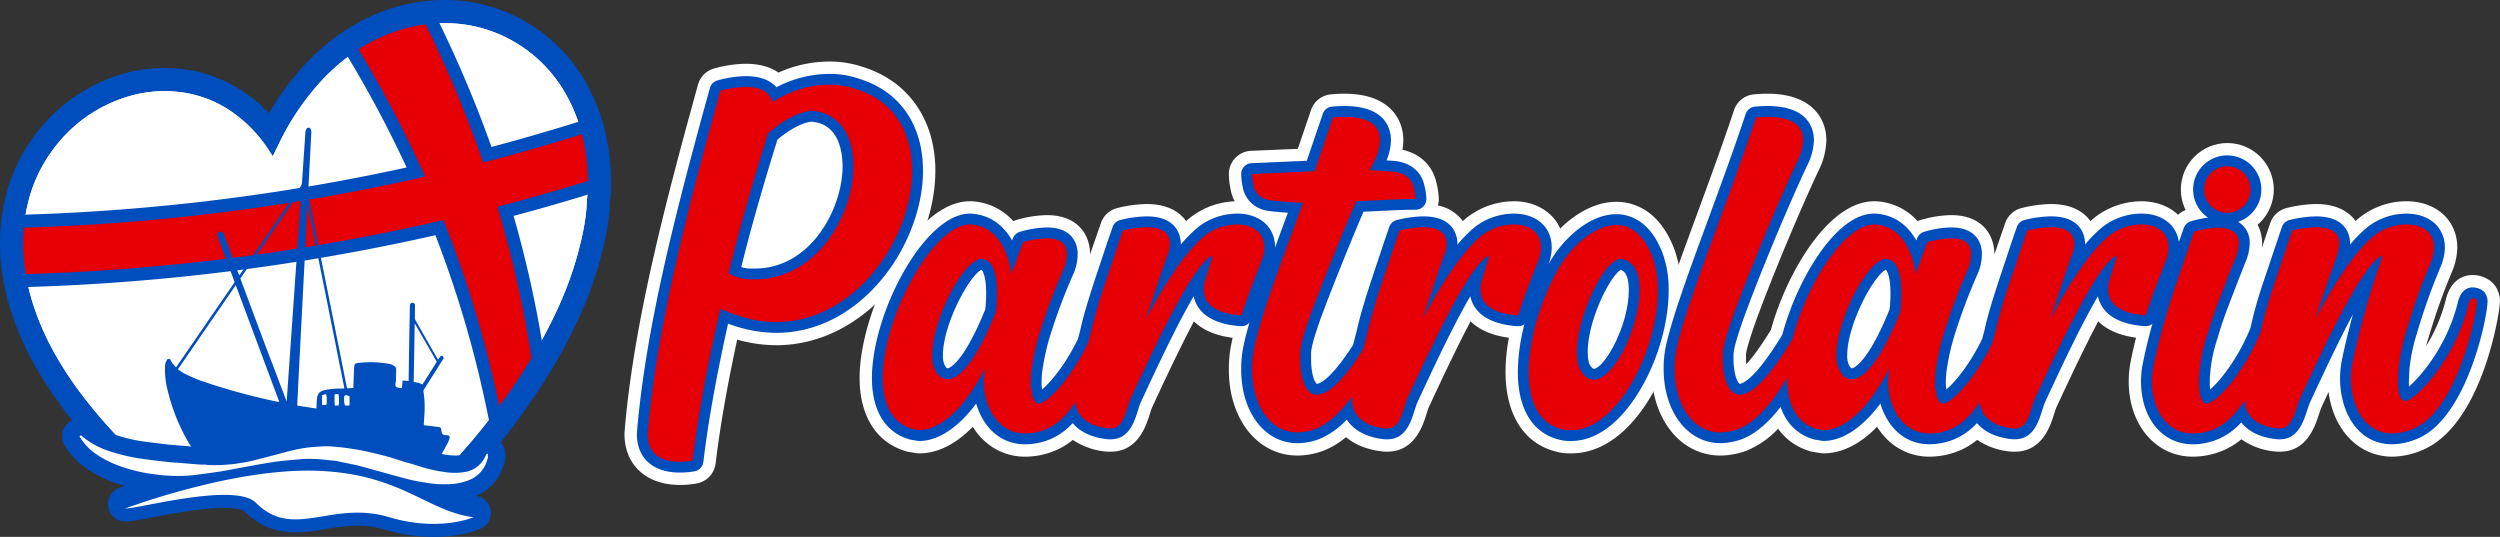
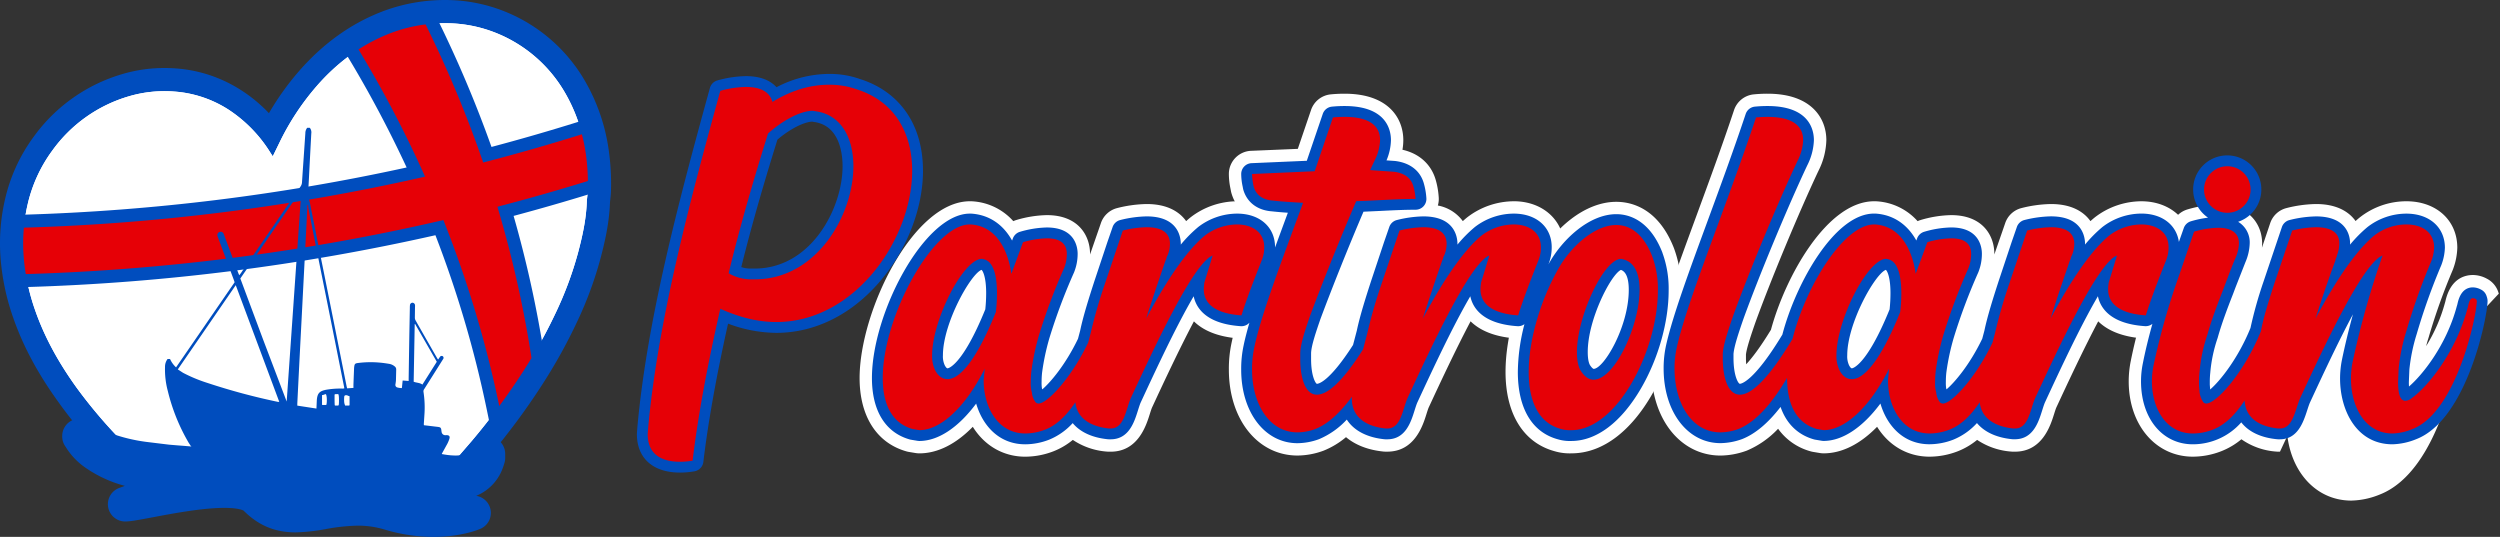
<svg xmlns="http://www.w3.org/2000/svg" viewBox="0 0 1155.49 248.142">
  <rect x="0" y="0" width="1155.49" height="248.142" fill="#333333" stroke="none" />
  <g fill="#fff">
-     <path d="M399.083 31.04a47.691 47.691 0 0 0-15.925-2.591 57.342 57.342 0 0 0-23.36 5.1c-3.397-2.347-8.227-4.075-15.08-4.075a56.782 56.782 0 0 0-14.907 2.258 10.717 10.717 0 0 0-7.21 7.4c-15.16 54.922-29.142 108.268-33.654 157.16-.005.054-.27 3.494-.27 3.494q-.03.4-.03.822c0 14.293 10.04 23.53 25.58 23.53a43.408 43.408 0 0 0 7.992-.72 10.716 10.716 0 0 0 8.542-9.241c1.954-16.416 5.302-35.618 9.97-57.21a66.812 66.812 0 0 0 18.084 2.592c42.067 0 73.5-42.593 73.5-80.675 0-23.44-12.418-41.31-33.23-47.845z" />
    <path d="M571.773 93.026a35.431 35.431 0 0 0-21.373 7.329l-.288.228q-.932.764-1.876 1.62c-3.197-4.5-8.968-7.896-18.235-7.896a58.747 58.747 0 0 0-13.84 1.915 10.716 10.716 0 0 0-7.316 6.863q-1.203 3.508-2.392 6.907l-2.64 7.64.001-.31c0-8.253-5.223-17.89-19.942-17.89a52.52 52.52 0 0 0-14.267 2.298 10.734 10.734 0 0 0-1.256.488 27.516 27.516 0 0 0-18.793-9.163q-.394-.03-.79-.03h-.513c-26.272 0-50.95 50.968-50.95 81.7 0 17.657 7.89 30.01 21.645 33.9a10.846 10.846 0 0 0 1.147.256l3.075.513a10.748 10.748 0 0 0 1.762.146c8.437 0 16.92-4.308 24.693-12.277 5.304 8.56 13.938 13.815 24.253 13.815a36.388 36.388 0 0 0 13.098-2.518 33.001 33.001 0 0 0 8.881-5.241 32.489 32.489 0 0 0 15.653 5.399q.532.053 1.066.053h.77c12.615 0 16.41-12.068 18.032-17.222.36-1.146.702-2.232 1.032-3.075l.832-1.79c3.9-8.39 11.482-24.706 18.58-38.154 3.995 3.925 10.55 7.21 21.28 7.938.245.017.488.025.73.025a10.716 10.716 0 0 0 10.223-7.52c2.43-7.772 5.712-16.12 8.896-24.2a26.383 26.383 0 0 0 2.098-10.516c0-12.297-9.787-21.223-23.272-21.223z" />
    <path d="M699.646 93.026a35.431 35.431 0 0 0-21.373 7.329l-.288.228q-.932.764-1.876 1.62a18.491 18.491 0 0 0-11.544-7.215 10.698 10.698 0 0 0 .385-4.101 37.349 37.349 0 0 0-1.462-8.04c-2.148-7.06-7.64-11.922-15.28-13.635a25.534 25.534 0 0 0 .396-4.421c0-10.384-7.124-21.48-27.117-21.48a64.398 64.398 0 0 0-6.565.322 10.714 10.714 0 0 0-8.96 7.199L599.845 68.8l-21.45.9a10.716 10.716 0 0 0-10.419 10.712 33.153 33.153 0 0 0 .76 6.84l.156.817a10.675 10.675 0 0 0 .289 1.26c2.38 8.1 9.132 13.323 18.11 14.046-8.288 22.466-15.305 41.812-18.042 54.962a56.898 56.898 0 0 0-1.271 12.536c0 22.988 13.344 39.674 31.73 39.674a35.198 35.198 0 0 0 11.862-2.183c.078-.028.156-.058.233-.088a38.116 38.116 0 0 0 10.317-6.226c4.294 3.61 10.17 5.94 17.267 6.65q.532.053 1.066.053h.77c12.615 0 16.41-12.068 18.032-17.222.36-1.146.702-2.232 1.032-3.075l.832-1.79c3.9-8.39 11.482-24.706 18.58-38.154 3.995 3.925 10.55 7.21 21.28 7.938.245.017.488.025.73.025a10.716 10.716 0 0 0 10.223-7.52c2.43-7.772 5.712-16.12 8.896-24.2a26.383 26.383 0 0 0 2.098-10.516c0-12.297-9.787-21.223-23.272-21.223z" />
    <path d="M773.696 114.71c-7.276-18.643-19.814-21.427-26.64-21.427-14.945 0-28.84 12.777-35.944 25.37-9.414 16.397-15.26 36.803-15.26 53.256 0 19.454 8.322 32.804 22.846 36.69a24.397 24.397 0 0 0 7.603.934c30.474 0 50.692-45.32 50.692-75.294a53.876 53.876 0 0 0-3.295-19.528z" />
    <path d="M989.735 93.026a35.431 35.431 0 0 0-21.373 7.329l-.288.228q-.932.764-1.876 1.62c-3.197-4.5-8.968-7.896-18.235-7.896a58.747 58.747 0 0 0-13.84 1.915 10.716 10.716 0 0 0-7.316 6.863q-1.203 3.508-2.39 6.905-1.36 3.905-2.642 7.642l.001-.31c0-8.253-5.223-17.89-19.942-17.89a52.52 52.52 0 0 0-14.267 2.298 10.624 10.624 0 0 0-1.256.489 27.514 27.514 0 0 0-18.793-9.164q-.394-.03-.79-.03h-.513c-21.798 0-41.036 34.85-47.686 59.386-5.117 8.402-8.894 13.22-11.444 15.96-.07-.85-.11-1.806-.11-2.87v-1.638c.298-3.034 2.662-9.9 4.258-14.525 7.172-19.834 20.312-51.435 29.33-70.533a33.17 33.17 0 0 0 3.568-14.015c0-10.384-7.124-21.48-27.117-21.48a64.398 64.398 0 0 0-6.565.322 10.718 10.718 0 0 0-8.983 7.262C795.95 67.442 789.874 83.97 784 99.953c-8.803 23.948-16.406 44.63-19.454 58.27a54.153 54.153 0 0 0-1.3 12.149c0 23.285 13.452 40.186 31.985 40.186a36.019 36.019 0 0 0 11.588-2.087c.184-.062.37-.13.55-.2a42.509 42.509 0 0 0 14.461-10.104 27.288 27.288 0 0 0 15.081 10.451 10.919 10.919 0 0 0 1.147.256l3.075.513a10.748 10.748 0 0 0 1.762.146c8.437 0 16.92-4.308 24.693-12.277 5.304 8.56 13.938 13.815 24.253 13.815a36.388 36.388 0 0 0 13.098-2.518 33.001 33.001 0 0 0 8.881-5.241 32.489 32.489 0 0 0 15.653 5.399q.532.053 1.066.053h.77c12.615 0 16.41-12.068 18.032-17.222.36-1.145.702-2.232 1.032-3.075l.832-1.788c3.9-8.39 11.482-24.707 18.58-38.155 3.995 3.925 10.55 7.21 21.28 7.938.245.017.488.025.73.025a10.716 10.716 0 0 0 10.223-7.52c2.43-7.772 5.712-16.12 8.896-24.2a26.386 26.386 0 0 0 2.098-10.516c0-12.297-9.787-21.223-23.272-21.223z" />
-     <circle cx="1029.455" cy="87.597" r="21.479" />
-     <path d="M1154.94 135.718l-.256-.77a10.717 10.717 0 0 0-5.374-6.196 13.699 13.699 0 0 0-6.331-1.644c-3.69 0-10.246 1.544-12.667 11.885l-.11.458a10.73 10.73 0 0 0-.143.489 75.701 75.701 0 0 1-8.712 20.036q.496-1.923 1.086-3.766a11.23 11.23 0 0 0 .107-.358 279.982 279.982 0 0 1 11.103-31.06 10.8 10.8 0 0 0 .28-.747 30.563 30.563 0 0 0 1.833-9.541c0-12.647-9.676-21.48-23.53-21.48a34.827 34.827 0 0 0-21.661 7.557q-.908.745-1.83 1.577c-3.187-4.48-8.97-7.853-18.282-7.853a58.747 58.747 0 0 0-13.84 1.915 10.721 10.721 0 0 0-7.336 6.918l-3.83 11.38q.1-1.055.1-2.066c0-8.905-6.245-17.89-20.197-17.89a53.142 53.142 0 0 0-14.525 2.298 10.72 10.72 0 0 0-6.865 6.67l-1.133 3.22-5.872 17.273c-5.703 16.56-9.66 30.532-12.098 42.712a47.576 47.576 0 0 0-.975 9.529c0 20.167 12.482 34.805 29.68 34.805a36.308 36.308 0 0 0 13.055-2.502 33.601 33.601 0 0 0 9.346-5.537 31.842 31.842 0 0 0 16.049 5.684q.506.048 1.015.048h.77c12.373 0 16.184-11.658 18.014-17.26.366-1.122.714-2.185 1.048-3.03l3.405-7.3c2.222 17.656 13.97 29.908 29.555 29.908a36.509 36.509 0 0 0 13.098-2.774c28.125-10.898 36.57-63.83 36.57-69.188a10.729 10.729 0 0 0-.549-3.388z" />
+     <path d="M1154.94 135.718l-.256-.77a10.717 10.717 0 0 0-5.374-6.196 13.699 13.699 0 0 0-6.331-1.644c-3.69 0-10.246 1.544-12.667 11.885l-.11.458a10.73 10.73 0 0 0-.143.489 75.701 75.701 0 0 1-8.712 20.036q.496-1.923 1.086-3.766a11.23 11.23 0 0 0 .107-.358 279.982 279.982 0 0 1 11.103-31.06 10.8 10.8 0 0 0 .28-.747 30.563 30.563 0 0 0 1.833-9.541c0-12.647-9.676-21.48-23.53-21.48a34.827 34.827 0 0 0-21.661 7.557q-.908.745-1.83 1.577c-3.187-4.48-8.97-7.853-18.282-7.853a58.747 58.747 0 0 0-13.84 1.915 10.721 10.721 0 0 0-7.336 6.918l-3.83 11.38q.1-1.055.1-2.066c0-8.905-6.245-17.89-20.197-17.89a53.142 53.142 0 0 0-14.525 2.298 10.72 10.72 0 0 0-6.865 6.67l-1.133 3.22-5.872 17.273c-5.703 16.56-9.66 30.532-12.098 42.712a47.576 47.576 0 0 0-.975 9.529c0 20.167 12.482 34.805 29.68 34.805a36.308 36.308 0 0 0 13.055-2.502 33.601 33.601 0 0 0 9.346-5.537 31.842 31.842 0 0 0 16.049 5.684q.506.048 1.015.048h.77l3.405-7.3c2.222 17.656 13.97 29.908 29.555 29.908a36.509 36.509 0 0 0 13.098-2.774c28.125-10.898 36.57-63.83 36.57-69.188a10.729 10.729 0 0 0-.549-3.388z" />
  </g>
  <path d="M426.597 78.885c0-21.15-10.68-36.605-29.3-42.418a41.475 41.475 0 0 0-14.13-2.303 52.775 52.775 0 0 0-24.271 6.153c-2.48-2.755-6.767-5.128-14.168-5.128a51.503 51.503 0 0 0-13.243 2.011 4.998 4.998 0 0 0-3.363 3.453c-15.1 54.662-29.004 107.738-33.48 156.24l-.257 3.33a5.07 5.07 0 0 0-.015.385c0 11.154 7.426 17.813 19.864 17.813a37.93 37.93 0 0 0 6.872-.608 5.001 5.001 0 0 0 3.985-4.312c2.16-18.152 5.998-39.63 11.418-63.92a64.139 64.139 0 0 0 22.313 4.263c18.28 0 35.646-8.872 48.9-24.983 11.825-14.373 18.885-33.056 18.885-49.976zm-77.777 45.228h-2.307a12.365 12.365 0 0 1-3.893-.677c4.326-17.48 9.68-36.354 16.707-58.898 5.512-4.732 12.026-8.124 16.04-8.32l1.146.2c11.662 1.773 12.92 14.875 12.92 20.426 0 19.323-14.463 47.278-40.614 47.278zm419.55-7.326c-6.04-15.478-15.947-17.8-21.315-17.8-12.57 0-24.884 11.68-30.986 22.5-.134.233-.26.474-.4.708a20.755 20.755 0 0 0 1.525-7.957c0-9.275-7.055-15.508-17.556-15.508a29.69 29.69 0 0 0-17.9 6.153 6.35 6.35 0 0 0-.136.107 62.275 62.275 0 0 0-7.977 8.069l.004-.36c0-2.977-1.137-12.687-15.763-12.687a53.571 53.571 0 0 0-12.335 1.713 5.001 5.001 0 0 0-3.414 3.203q-1.207 3.52-2.4 6.927l-6.1 18.32c-2.523 7.798-5.1 15.96-6.5 22.636l-1.743 6.624c-11.2 17.457-16.172 17.97-16.742 17.97-.68-.315-2.653-3.735-2.653-11.402v-2.562c0-3.457 2.3-10.1 4.318-15.992 5.58-14.96 13.252-34.068 19.9-49.6l8.084-.374c5.544-.278 10.78-.54 15.998-.54a5 5 0 0 0 4.976-5.497 32.207 32.207 0 0 0-1.229-6.896c-1.7-5.685-6.363-9.28-13.117-10.125a5.22 5.22 0 0 0-.274-.027l-3.8-.266a25.206 25.206 0 0 0 2.056-9.353c0-4.74-2.085-15.763-21.4-15.763a59.207 59.207 0 0 0-5.934.286 5 5 0 0 0-4.182 3.359L604 74.31l-25.454 1.103a5.001 5.001 0 0 0-4.861 4.998 27.709 27.709 0 0 0 .651 5.73l.187.987a5.054 5.054 0 0 0 .135.587c1.73 5.885 6.582 9.516 13.326 9.98 2.422.267 4.847.466 7.257.63q-.488 1.323-.974 2.636-2.556 6.922-4.953 13.453c0-.06.008-.116.008-.176 0-9.275-7.055-15.508-17.556-15.508a29.695 29.695 0 0 0-17.901 6.153l-.135.107a62.275 62.275 0 0 0-7.977 8.069l.004-.36c0-2.977-1.137-12.687-15.763-12.687a53.56 53.56 0 0 0-12.335 1.713 5.001 5.001 0 0 0-3.414 3.203q-1.207 3.52-2.4 6.927l-6.1 18.32c-2.524 7.803-5.103 15.97-6.5 22.635l-1 3.767c-5.8 12.07-12.712 20.127-16.506 23.403-.043-.146-.093-.292-.15-.437a15.906 15.906 0 0 1-.163-3.033 39.069 39.069 0 0 1 .226-4.316 107.066 107.066 0 0 1 3.411-16.041 266.251 266.251 0 0 1 11.316-30.166q.034-.076.064-.152a22.852 22.852 0 0 0 1.64-8.521c0-2.856-1.026-12.175-14.227-12.175a47.184 47.184 0 0 0-12.534 2.029 4.998 4.998 0 0 0-3.176 3.036l-.36.98c-4.142-7.46-10.563-11.837-18.666-12.437-.123-.01-.247-.014-.37-.014h-.513c-20.972 0-45.232 45.983-45.232 75.985 0 15.127 6.208 25.208 17.48 28.4a4.982 4.982 0 0 0 .535.119l3.075.513a4.935 4.935 0 0 0 .822.068c8.762 0 18.067-6.258 26.26-17.286 3.075 10.42 10.742 18.823 22.688 18.823a30.687 30.687 0 0 0 11.032-2.132 30.153 30.153 0 0 0 10.901-7.664c3.415 4.125 8.987 6.737 16.267 7.465a4.965 4.965 0 0 0 .497.024h.77c8.42 0 10.924-7.957 12.58-13.222.412-1.312.803-2.555 1.23-3.62l.905-1.946c5.102-10.975 12.087-26.004 18.813-38.613 1.804-3.38 3.415-6.26 4.854-8.717 1.106 5.27 5.57 12.732 21.756 13.83.114.008.23.012.34.012a4.99 4.99 0 0 0 3.67-1.623c-1.1 3.815-2.02 7.315-2.664 10.418a51.142 51.142 0 0 0-1.141 11.318c0 19.676 10.94 33.957 26.014 33.957a29.452 29.452 0 0 0 9.908-1.838l.1-.04a37.077 37.077 0 0 0 12.787-9.036c3.237 5.042 9.273 8.28 17.44 9.097a4.965 4.965 0 0 0 .497.024h.77c8.42 0 10.923-7.956 12.58-13.22.413-1.313.805-2.557 1.233-3.622l.898-1.933c5.102-10.976 12.087-26.007 18.815-38.62 1.805-3.384 3.418-6.267 4.857-8.726 1.106 5.27 5.57 12.732 21.756 13.83a5.01 5.01 0 0 0 .342.012 4.99 4.99 0 0 0 2.923-.949 90.247 90.247 0 0 0-3.056 22.087c0 16.954 6.646 28.025 18.718 31.197a19.104 19.104 0 0 0 6.015.71c11.634 0 23.065-8.63 32.188-24.3 8.007-13.75 12.787-30.678 12.787-45.28a48.221 48.221 0 0 0-2.904-17.45zM455.4 142.98c-10.76 26.5-17.344 27.26-17.407 27.26-.153 0-.56 0-1.297-1.325a9.714 9.714 0 0 1-.878-4.694c0-14.805 12.8-37.547 17.825-39.493.44.237 2.157 2.844 2.157 10.792a71.483 71.483 0 0 1-.4 7.462zm281.155 27.516c-.006-.001-.682-.2-1.67-1.748-.3-.498-1.034-2.087-1.034-6.066 0-14.983 10.673-35.73 15.328-37.933 2.408.814 3.63 3.92 3.63 9.23 0 17.024-11.55 36.515-16.254 36.516zm412.953-32.973l-.257-.77a5.011 5.011 0 0 0-2.517-2.894 8.186 8.186 0 0 0-3.765-1.036c-5.353 0-6.67 5.624-7.102 7.472-.07.304-.13.6-.204.815-.033.1-.062.197-.1.298-4.88 18.356-16.097 32.05-22.136 37.236a31.25 31.25 0 0 1-.064-2.023l.246-5.884a82.083 82.083 0 0 1 3.36-16.269l.05-.168a285.527 285.527 0 0 1 11.33-31.716c.048-.114.092-.23.13-.35a24.429 24.429 0 0 0 1.539-7.732c0-9.43-7.158-15.764-17.812-15.764a29.423 29.423 0 0 0-18.036 6.261 62.208 62.208 0 0 0-7.983 8.077q.01-.312.01-.624c0-2.916-1.137-12.432-15.763-12.432a53.571 53.571 0 0 0-12.335 1.713 5 5 0 0 0-3.423 3.229l-8.475 25.17a191.991 191.991 0 0 0-6.036 21.456c-5.753 14.187-14.145 24.583-18.638 28.424l-.166-2.15v-1.345a39.393 39.393 0 0 1 .218-4.247c.015-.115.025-.23.03-.345a66.7 66.7 0 0 1 3.356-15.667 3.6 3.6 0 0 0 .053-.175c1.863-6.653 4.592-13.854 7.028-20.056l1.246-3.303 4.52-11.515c.037-.08.07-.16.104-.242a23.727 23.727 0 0 0 1.893-8.517 11.065 11.065 0 0 0-5.353-9.932 15.761 15.761 0 1 0-13.915-1.918 50.054 50.054 0 0 0-8.005 1.703 5 5 0 0 0-3.202 3.112l-2.258 6.4c-1.13-7.92-7.8-13.1-17.368-13.1a29.69 29.69 0 0 0-17.9 6.153 6.35 6.35 0 0 0-.136.107 62.151 62.151 0 0 0-7.977 8.069l.004-.36c0-2.977-1.137-12.687-15.763-12.687a53.56 53.56 0 0 0-12.335 1.713 5.001 5.001 0 0 0-3.414 3.203q-1.207 3.52-2.4 6.928l-6.1 18.32c-2.524 7.802-5.103 15.97-6.5 22.634l-1 3.767c-5.802 12.07-12.712 20.127-16.506 23.403a4.75 4.75 0 0 0-.151-.437 15.905 15.905 0 0 1-.163-3.033 39.065 39.065 0 0 1 .226-4.316 107.064 107.064 0 0 1 3.411-16.041 266.251 266.251 0 0 1 11.316-30.166q.034-.076.064-.152a22.852 22.852 0 0 0 1.64-8.521c0-2.856-1.026-12.175-14.227-12.175a47.204 47.204 0 0 0-12.535 2.029 4.998 4.998 0 0 0-3.175 3.036l-.36.98c-4.142-7.46-10.563-11.837-18.666-12.437-.123-.01-.247-.014-.37-.014h-.513c-18.213 0-36.173 32.242-42.375 55.934-13.568 22.48-19.396 22.74-19.64 22.74-.7 0-2.944-3.584-2.944-11.913v-1.878c.28-3.713 2.67-10.642 4.57-16.154 7.217-19.967 20.47-51.846 29.554-71.082a27.68 27.68 0 0 0 3.033-11.597c0-4.74-2.085-15.763-21.4-15.763a59.199 59.199 0 0 0-5.933.286 5 5 0 0 0-4.191 3.389c-5.544 16.63-11.634 33.198-17.524 49.222-8.732 23.757-16.275 44.274-19.25 57.584a48.494 48.494 0 0 0-1.153 10.862c0 19.973 11.048 34.47 26.27 34.47a30.113 30.113 0 0 0 9.78-1.793c.087-.03.173-.06.257-.094 6.03-2.383 11.97-7.36 17.74-14.855 2.674 7.708 7.938 12.896 15.455 15.018a4.983 4.983 0 0 0 .535.119l3.075.513a4.935 4.935 0 0 0 .822.068c8.762 0 18.067-6.258 26.26-17.286 3.075 10.42 10.742 18.823 22.688 18.823a30.687 30.687 0 0 0 11.032-2.132 30.165 30.165 0 0 0 10.901-7.664c3.415 4.125 8.987 6.737 16.266 7.465a4.965 4.965 0 0 0 .497.024h.77c8.42 0 10.924-7.957 12.58-13.222.412-1.312.803-2.555 1.23-3.62l.9-1.953c5.1-10.974 12.086-26.003 18.812-38.6a253.32 253.32 0 0 1 4.852-8.714c1.106 5.27 5.57 12.733 21.756 13.832.114.008.23.012.34.012a4.985 4.985 0 0 0 3.091-1.085c-1.82 6.5-3.285 12.544-4.4 18.17a41.438 41.438 0 0 0-.864 8.408c0 17.127 9.854 29.1 23.964 29.1a29.858 29.858 0 0 0 22.374-10.142c3.367 4.36 9.054 7.093 16.617 7.813a5.11 5.11 0 0 0 .474.022h.77c8.23 0 10.848-8.016 12.58-13.32.416-1.273.8-2.478 1.23-3.522l.868-1.868c5.117-11 12.124-26.085 18.904-38.73l.165-.307q-3.004 10.98-5.08 21.015a44.272 44.272 0 0 0-.867 8.668c0 14.627 7.58 30.37 24.22 30.37a30.946 30.946 0 0 0 11.032-2.388c23.433-9.08 32.92-56.574 32.92-63.858a5.013 5.013 0 0 0-.257-1.583zM873.37 142.98c-10.76 26.5-17.344 27.26-17.407 27.26-.153 0-.56 0-1.298-1.327a9.7 9.7 0 0 1-.877-4.692c0-14.805 12.8-37.547 17.825-39.493.44.237 2.157 2.844 2.157 10.792a71.501 71.501 0 0 1-.4 7.462z" fill="#004dbe" />
  <g fill="#e60006">
    <path d="M395.716 41.214a36.801 36.801 0 0 0-12.558-2.05c-10.507 0-19.476 3.844-26.138 7.944-1.538-5.638-7.175-6.92-12.3-6.92a46.48 46.48 0 0 0-11.787 1.794C319.35 91.184 304.23 147.306 299.62 197.277l-.256 3.33c0 11.02 8.713 12.813 14.864 12.813a33.368 33.368 0 0 0 5.893-.512c2.563-21.526 7.176-45.615 12.814-70.216 8.968 4.1 17.68 6.15 25.882 6.15 36.4 0 62.784-38.44 62.784-69.96 0-16.913-7.688-32.033-25.882-37.67zm-46.896 87.898h-2.306a20.57 20.57 0 0 1-9.739-2.819c5.38-22.295 11.788-44.077 18.195-64.578 5.638-5.125 14.35-10.507 20.757-10.507l1.538.256c11.787 1.793 17.17 12.556 17.17 25.37 0 22.55-16.914 52.278-45.614 52.278zm235.5-14.862c0-7.175-5.894-10.507-12.556-10.507a24.867 24.867 0 0 0-14.864 5.126c-9.994 8.2-20.244 25.37-27.164 38.44 2.82-8.97 5.894-17.938 8.97-26.908a3.638 3.638 0 0 0 .513-1.538l.5-1.025a13.932 13.932 0 0 0 1.026-5.125c0-6.15-5.38-7.688-10.763-7.688a48.5 48.5 0 0 0-11.019 1.538l-8.457 25.114a230.801 230.801 0 0 0-6.406 22.295l-1.144 4.347c-7.723 16.266-18.867 28.198-22.947 28.198a1.958 1.958 0 0 1-1.282-.513 8.363 8.363 0 0 1-1.793-4.612 14.215 14.215 0 0 1-.513-4.869 43.466 43.466 0 0 1 .256-4.869 112.299 112.299 0 0 1 3.588-16.914 272.39 272.39 0 0 1 11.531-30.751 17.779 17.779 0 0 0 1.282-6.663c0-5.637-4.357-7.175-9.226-7.175a42.151 42.151 0 0 0-11.019 1.793l-5.38 14.607c-1.024-7.175-4.87-21.782-18.707-22.808h-.513c-16.914 0-40.233 42.54-40.233 70.985 0 11.532 3.844 20.757 13.838 23.576l3.075.513c9.48 0 21.013-9.994 30.24-28.445l-.513 5.38c0 12.557 6.663 24.6 19.22 24.6a25.516 25.516 0 0 0 9.226-1.794c5.45-2.1 10.075-6.805 13.942-12.658 1.027 9.557 10.68 11.66 15.53 12.145h.77c6.15 0 6.92-8.2 9.226-13.838 10.25-22.038 28.957-62.784 37.927-66.115l-3.844 12.557c0 .512-.256 1.538-.256 3.075 0 4.357 2.307 11.02 17.426 12.045 2.563-8.2 5.894-16.657 9.226-25.114a15.81 15.81 0 0 0 1.281-6.406zm-124.033 29.98c-9.482 23.576-17.17 31.007-22.295 31.007-2.563 0-4.356-1.538-5.638-3.844a14.88 14.88 0 0 1-1.537-7.175c0-16.144 14.35-44.6 23.063-44.6l1.026.256c4.87 1.28 5.894 9.225 5.894 15.632a73.358 73.358 0 0 1-.513 8.713zm251.906-29.98c0-7.175-5.894-10.507-12.556-10.507a24.867 24.867 0 0 0-14.864 5.126c-9.994 8.2-20.244 25.37-27.164 38.44 2.82-8.97 5.894-17.938 8.97-26.908a3.638 3.638 0 0 0 .513-1.538l.5-1.025a13.932 13.932 0 0 0 1.026-5.125c0-6.15-5.38-7.688-10.763-7.688a48.5 48.5 0 0 0-11.019 1.538l-8.457 25.114a230.802 230.802 0 0 0-6.406 22.295l-1.975 7.505c-9.86 15.54-16.64 20.94-21.344 20.94-5.638 0-7.688-8.457-7.688-16.4v-2.563c0-4.1 2.05-10.25 4.612-17.682 5.638-15.12 13.838-35.62 21.27-52.8 9.226-.256 18.452-1.025 27.42-1.025a27.544 27.544 0 0 0-1.024-5.894c-1.282-4.356-4.87-6.15-8.97-6.663l-11.02-.77 2.05-4.357a22.879 22.879 0 0 0 2.563-9.482c0-9.482-9.994-10.763-16.4-10.763-3.075 0-5.38.256-5.38.256L607.65 79.14l-28.957 1.28a30.045 30.045 0 0 0 .769 5.894c1.28 4.357 4.87 6.15 8.968 6.406 4.614.513 9.226.77 13.838 1.026-9.994 27.164-19.476 52.02-22.55 66.884a46.361 46.361 0 0 0-1.026 10.25c0 15.376 7.688 28.958 21.013 28.958a24.311 24.311 0 0 0 8.2-1.538c6.185-2.414 11.92-8.08 16.943-14.962-.013.3-.03.58-.03.868 0 11.02 10.507 13.326 15.632 13.838h.77c6.15 0 6.92-8.2 9.226-13.838 10.25-22.038 28.957-62.784 37.927-66.115l-3.844 12.557c0 .512-.256 1.538-.256 3.075 0 4.357 2.307 11.02 17.426 12.045 2.563-8.2 5.894-16.657 9.226-25.114a15.81 15.81 0 0 0 1.281-6.406zm34.852-10.252c-9.994 0-21.013 9.994-26.65 20-7.944 13.838-13.838 32.545-13.838 47.92 0 12.813 4.1 23.576 15.12 26.395a14.189 14.189 0 0 0 4.614.513c21.013 0 39.976-36.645 39.976-64.578a43.528 43.528 0 0 0-2.563-15.632C759.614 108.1 753.464 104 747.057 104zm-10.507 71.497c-2.05 0-4.1-1.28-5.894-4.1-1.28-2.05-1.793-5.125-1.793-8.713 0-16.144 12.3-43.052 20.5-43.052l1.026.256c5.38 1.537 7.43 6.918 7.43 14.094 0 16.657-11.532 41.515-21.27 41.515zM1002.3 114.25c0-7.175-5.894-10.507-12.556-10.507a24.867 24.867 0 0 0-14.864 5.126c-9.994 8.2-20.244 25.37-27.164 38.44 2.82-8.97 5.894-17.938 8.97-26.908a3.638 3.638 0 0 0 .513-1.538l.5-1.025a13.932 13.932 0 0 0 1.026-5.125c0-6.15-5.38-7.688-10.763-7.688a48.5 48.5 0 0 0-11.019 1.538l-8.457 25.114a230.798 230.798 0 0 0-6.406 22.295l-1.144 4.347c-7.723 16.266-18.867 28.198-22.947 28.198a1.958 1.958 0 0 1-1.282-.513 8.363 8.363 0 0 1-1.793-4.612 14.215 14.215 0 0 1-.513-4.869 43.466 43.466 0 0 1 .256-4.869 112.299 112.299 0 0 1 3.588-16.914 272.39 272.39 0 0 1 11.531-30.751 17.779 17.779 0 0 0 1.282-6.663c0-5.637-4.357-7.175-9.226-7.175a42.151 42.151 0 0 0-11.019 1.793l-5.38 14.607c-1.024-7.175-4.87-21.782-18.707-22.808h-.513c-13.568 0-31.247 27.373-37.714 52.887-11.554 19.286-19.343 25.786-24.3 25.786-5.894 0-7.944-8.713-7.944-16.914v-2.05c.256-4.1 2.306-10.25 4.87-17.682 7.688-21.27 21.013-53.047 29.726-71.497a22.879 22.879 0 0 0 2.563-9.482c0-9.482-9.994-10.763-16.4-10.763-3.075 0-5.38.256-5.38.256-13.838 41.514-31.776 84.566-36.645 106.35a43.409 43.409 0 0 0-1.026 9.738c0 15.632 7.688 29.47 21.27 29.47a25.493 25.493 0 0 0 8.2-1.538c8.624-3.407 16.4-13.14 22.553-23.702 0 .04-.003.084-.003.126 0 11.532 3.844 20.757 13.838 23.576l3.075.513c9.48 0 21.013-9.994 30.24-28.445l-.513 5.38c0 12.557 6.663 24.6 19.22 24.6a25.516 25.516 0 0 0 9.226-1.794c5.448-2.1 10.075-6.805 13.942-12.658 1.027 9.557 10.68 11.66 15.53 12.145h.77c6.15 0 6.92-8.2 9.226-13.838 10.25-22.038 28.957-62.784 37.927-66.115l-3.844 12.557c0 .512-.256 1.538-.256 3.075 0 4.357 2.307 11.02 17.426 12.045 2.563-8.2 5.894-16.657 9.226-25.114a15.809 15.809 0 0 0 1.281-6.406zm-124.03 29.98c-9.482 23.576-17.17 31.007-22.295 31.007-2.563 0-4.356-1.538-5.638-3.844a14.88 14.88 0 0 1-1.537-7.175c0-16.144 14.35-44.6 23.063-44.6l1.026.256c4.87 1.28 5.894 9.225 5.894 15.632a73.358 73.358 0 0 1-.513 8.713z" />
    <circle cx="1029.455" cy="87.597" r="10.763" />
    <path d="M1144.518 138.337a3.644 3.644 0 0 0-1.538-.513c-1.793 0-2.05 3.332-2.563 4.87-5.38 20.245-18.45 36.133-25.625 41.258a4.906 4.906 0 0 1-3.075 1.281c-2.82 0-3.332-4.613-3.332-8.713l.256-6.15a87.89 87.89 0 0 1 3.588-17.426 291.453 291.453 0 0 1 11.531-32.289 20.288 20.288 0 0 0 1.282-6.15c0-7.432-5.894-10.764-12.813-10.764a24.304 24.304 0 0 0-14.864 5.126c-9.994 8.2-20.245 25.37-27.164 38.44q4.228-13.454 9.226-26.908a3.642 3.642 0 0 1 .511-1.538l.256-1.025a15.171 15.171 0 0 0 1.026-5.381c0-5.894-5.38-7.432-10.763-7.432a48.5 48.5 0 0 0-11.019 1.538l-8.457 25.114c-2.674 8.267-4.874 15.365-5.97 21.326-7.555 18.916-20.568 33.515-25.295 33.515a1.958 1.958 0 0 1-1.282-.513 10.866 10.866 0 0 1-1.793-4.612l-.256-3.332v-1.538a43.466 43.466 0 0 1 .256-4.869 71.734 71.734 0 0 1 3.587-16.914c1.795-6.406 4.357-13.325 7.176-20.5 1.28-3.33 4.356-11.788 5.894-15.12a18.825 18.825 0 0 0 1.537-6.663c0-5.638-4.87-7.175-9.48-7.175a42.707 42.707 0 0 0-11.276 1.794l-6.92 20.245a325.73 325.73 0 0 0-11.788 41.515 36.663 36.663 0 0 0-.768 7.431c0 12.3 6.406 24.09 18.963 24.09a25.505 25.505 0 0 0 9.225-1.794c5.78-2.213 10.646-7.252 14.66-13.498.53 10.266 10.346 12.487 15.58 12.986h.77c5.894 0 6.918-8.2 9.226-13.838 10.25-22.038 28.957-62.784 38.183-66.115a408.375 408.375 0 0 0-13.838 49.202 39.091 39.091 0 0 0-.769 7.688c0 12.813 6.407 25.37 19.22 25.37a26.244 26.244 0 0 0 9.226-2.05c20.5-7.944 29.726-52.8 29.726-59.196z" />
  </g>
  <path d="M53.238 215.895a203.832 203.832 0 0 1-26.47-30.378c-9.444-13.106-16.23-25.822-20.74-38.874a108.174 108.174 0 0 1-5.841-28.382 90.102 90.102 0 0 1 2.071-25.852 78.194 78.194 0 0 1 13.307-29.195 77.309 77.309 0 0 1 40.997-28.982 68.298 68.298 0 0 1 19.429-2.801c1.727 0 3.485.064 5.228.19a64.112 64.112 0 0 1 30.058 9.951 68.963 68.963 0 0 1 13.025 10.74 126.082 126.082 0 0 1 13.981-19.536c11.09-12.677 23.95-21.89 38.222-27.385A80.599 80.599 0 0 1 195.216.673 82.276 82.276 0 0 1 205.61 0q1.793 0 3.588.083a73.556 73.556 0 0 1 21.162 4.11 75.145 75.145 0 0 1 39.086 31.664 87.85 87.85 0 0 1 11.931 33.726 109.72 109.72 0 0 1 1.02 18.519c-.037 1.46-.18 2.766-.306 3.918-.082.75-.16 1.457-.182 2-.366 9.302-2.42 18.118-4.383 25.515a174.281 174.281 0 0 1-10.875 29.37 245.053 245.053 0 0 1-15.983 28.784 318.21 318.21 0 0 1-24.549 33.153l-6.157 7.14q-1.536 1.766-3.07 3.536l-.262.402a10.711 10.711 0 0 1-12.814 4l-.968-.4a135.129 135.129 0 0 0-50.58-10.24 113.309 113.309 0 0 0-13.509.799c-3.324.4-6.92 1.035-11.082 1.77a253.26 253.26 0 0 1-48.538 4.644c-4.332 0-8.844-.102-13.412-.303a14.027 14.027 0 0 1-6.161-2.288" fill="#004dbe" />
  <g fill="#fff">
    <path d="M66.198 211.494c-1.7-1.596-3.622-1.445-5.447-3.24a227.09 227.09 0 0 1-25.29-29.004c-8.052-11.172-14.795-23.055-19.308-36.108a96.926 96.926 0 0 1-5.274-25.568 78.938 78.938 0 0 1 1.823-22.778 67.395 67.395 0 0 1 11.486-25.223 66.605 66.605 0 0 1 35.417-25.068 57.987 57.987 0 0 1 20.832-2.197 53.325 53.325 0 0 1 25.088 8.305 63.953 63.953 0 0 1 19.539 20.095l1.014 1.537 3.085-6.312a118.068 118.068 0 0 1 17.183-26.103c9.427-10.776 20.552-19.26 34.007-24.44a70.691 70.691 0 0 1 28.347-4.605 62.603 62.603 0 0 1 18.083 3.507 64.44 64.44 0 0 1 33.53 27.167 76.816 76.816 0 0 1 10.457 29.643 99.992 99.992 0 0 1 .915 16.73c-.048 1.923-.41 3.838-.485 5.762-.31 7.913-2.015 15.585-4.032 23.2a164.739 164.739 0 0 1-10.222 27.574 233.572 233.572 0 0 1-15.285 27.522 306.26 306.26 0 0 1-23.721 32.035l-9.518 11.012a10.439 10.439 0 0 0-.689 1.017c-4.043-1.587-34.053-14.862-70.258-10.496-15 1.8-33.442 7.707-71.277 6.044z" />
    <path d="M165.718 22.856a92.575 92.575 0 0 0-19.37 16.976 118.067 118.067 0 0 0-17.183 26.103l-3.085 6.312-1.014-1.537a63.953 63.953 0 0 0-19.539-20.095 53.325 53.325 0 0 0-25.088-8.305 57.987 57.987 0 0 0-20.832 2.197A66.605 66.605 0 0 0 24.19 69.575a67.394 67.394 0 0 0-11.486 25.222 78.984 78.984 0 0 0-1.653 10.432 962.241 962.241 0 0 0 185.427-23.582 538.555 538.555 0 0 0-30.759-58.79zM11.94 126.68a100.917 100.917 0 0 0 4.215 16.461c4.513 13.053 11.256 24.937 19.308 36.1a227.092 227.092 0 0 0 25.29 29.005 12.754 12.754 0 0 0 5.447 3.239c37.835 1.663 56.267-4.234 71.277-6.044 36.205-4.365 66.216 8.9 70.26 10.496a10.436 10.436 0 0 1 .689-1.017l9.518-11.012q6.703-7.916 12.832-16.26a514.73 514.73 0 0 0-25.826-85.945 983.442 983.442 0 0 1-193.007 24.968zm257.02-64.6a74.425 74.425 0 0 0-8.645-20.608 64.439 64.439 0 0 0-33.529-27.167 62.605 62.605 0 0 0-18.083-3.507 69.795 69.795 0 0 0-12 .501 542.986 542.986 0 0 1 26.625 63.824q23.053-5.967 45.633-13.044zm-39.064 33.494a519.601 519.601 0 0 1 15.765 69.894 229.021 229.021 0 0 0 11.286-21.098 164.742 164.742 0 0 0 10.222-27.574c2.017-7.605 3.72-15.277 4.033-23.2.076-1.924.437-3.84.484-5.762q.052-2.1.028-4.177-20.716 6.396-41.818 11.906z" />
  </g>
  <path d="M227.834 188.266a513.004 513.004 0 0 0-24.73-83.049 988.84 988.84 0 0 1-191.075 24.464l-2.62.078-.43-2.586a94.512 94.512 0 0 1-1.094-9.407 82.795 82.795 0 0 1 .177-12.81l.24-2.647 2.657-.08A961.82 961.82 0 0 0 192.233 79.53a538.589 538.589 0 0 0-29.083-55.123l-1.503-2.5 2.442-1.58a82.857 82.857 0 0 1 15.188-7.744 72.823 72.823 0 0 1 16.918-4.266l2.228-.22.97 1.854a548.743 548.743 0 0 1 25.861 61.551c14.29-3.745 28.68-7.88 42.8-12.306l3.018-.944.785 3.063a88.813 88.813 0 0 1 1.876 9.354 100.26 100.26 0 0 1 .974 12.944l.027 2.24-2.143.66c-13.02 4.02-26.107 7.77-38.948 11.157a524.114 524.114 0 0 1 14.975 67.321l.165 1.074-.56.93c-1.363 2.264-2.725 4.45-4.047 6.502a311.61 311.61 0 0 1-10.996 15.929l-3.99 5.417z" fill="#e60006" />
  <g fill="#004dbe">
    <path d="M196.7 11.29a543.002 543.002 0 0 1 26.625 63.824q23.053-5.967 45.633-13.044a85.009 85.009 0 0 1 1.812 9.035 96.433 96.433 0 0 1 .943 12.553q-20.716 6.396-41.818 11.906a519.606 519.606 0 0 1 15.765 69.894q-1.95 3.24-4 6.424-5.2 8.07-10.9 15.776a514.721 514.721 0 0 0-25.826-85.945 983.438 983.438 0 0 1-193.007 24.968 91.065 91.065 0 0 1-1.059-9.107 79.536 79.536 0 0 1 .17-12.346 962.242 962.242 0 0 0 185.427-23.582 538.556 538.556 0 0 0-30.759-58.79 79.489 79.489 0 0 1 14.636-7.464 69.526 69.526 0 0 1 16.221-4.09l.126-.013m3.49-6.488l-4.382.55a75.854 75.854 0 0 0-17.608 4.441 85.911 85.911 0 0 0-15.738 8.025l-4.886 3.16 3.007 4.98a536.398 536.398 0 0 1 27.374 51.449A959.063 959.063 0 0 1 10.872 99.231l-5.314.157-.483 5.295a85.96 85.96 0 0 0-.183 13.275 97.586 97.586 0 0 0 1.127 9.706l.86 5.17 5.24-.157a992.101 992.101 0 0 0 189.129-23.961 509.62 509.62 0 0 1 23.649 80.157l2.727 13.178 7.98-10.835c3.91-5.31 7.646-10.722 11.102-16.084a256.66 256.66 0 0 0 4.095-6.578l1.12-1.86-.33-2.147a527.003 527.003 0 0 0-14.206-64.753 987.34 987.34 0 0 0 36.099-10.403l4.283-1.323-.054-4.483a103.032 103.032 0 0 0-1.004-13.333 91.502 91.502 0 0 0-1.939-9.672l-1.57-6.126-6.035 1.9a946.74 946.74 0 0 1-40.003 11.562 552.353 552.353 0 0 0-25.082-59.272L200.19 4.8z" />
    <path d="M196.83 214.198l-2.07.268-4 .743-3.5-.965-8.08-2.5q-5.272-1.422-10.617-2.566l-7.875-1.317-5.952-.654a35.641 35.641 0 0 0-4.107-.198l-6.096.374a59.986 59.986 0 0 0-9.37 1.596l-7.958 2.08-10.242 2.622c-2.548.627-5.144 1-7.74 1.387-2.14.327-4.284.426-6.426.567-2.032.133-4.08.045-6.12.026a8.287 8.287 0 0 1-1.258-.2l-4.735-5.486q-1.752-2.7-3.504-5.38a88.245 88.245 0 0 1-9.601-23.804 38.513 38.513 0 0 1-1.307-11.18 5.913 5.913 0 0 1 1.176-3.672h1.15a11.999 11.999 0 0 0 2.774 3.857l27.065-39.33-.42-1.244q-3.616-9.698-7.237-19.394a6.462 6.462 0 0 1-.265-.778 1.52 1.52 0 0 1 1.02-1.858 1.468 1.468 0 0 1 1.833.863l1.206 3.2q2.816 7.548 5.632 15.097l.358.86.622-.752q8.843-12.84 17.68-25.687 5.003-7.27 10.017-14.532a3.73 3.73 0 0 0 .698-1.951q.38-5.754.785-11.507l.77-11.27a3.891 3.891 0 0 1 .862-2.453h1.178a3.295 3.295 0 0 1 .702 2.593q-.568 10.52-1.104 21.043l-.3 5.407a20.51 20.51 0 0 0 .801 5.802q3.08 15.58 6.235 31.146 2.405 11.996 4.806 23.993 2.937 14.706 5.866 29.413c.06.303.155.6.27 1.037l2.905-.206v-1.494q.14-3.82.295-7.642c.006-.157.024-.313.046-.47.2-1.516.365-1.72 1.87-1.917a46.075 46.075 0 0 1 9.635-.195c1.522.12 3.04.336 4.546.584a5.275 5.275 0 0 1 2.746 1.257 1.732 1.732 0 0 1 .629 1.443l-.112 4.82c-.023.623-.143 1.243-.218 1.865a1.221 1.221 0 0 0 1.012 1.583 6.79 6.79 0 0 0 1.039.199c.265.036.536.03.903.045l.358-3.5 2.775.223.001-1.335q.15-9.888.307-19.776l.24-12.7a10.967 10.967 0 0 1 .05-1.175 1.206 1.206 0 0 1 1.213-1.187 1.246 1.246 0 0 1 1.134 1.281c.023.31-.013.627-.02.94l-.06 4.708a2.605 2.605 0 0 0 .312 1.217q4.997 8.8 10.036 17.573a6.032 6.032 0 0 0 .407.538l.834-1.21a.945.945 0 0 1 1.232-.358.908.908 0 0 1 .259 1.33l-3.13 4.982q-2.792 4.43-5.588 8.86a1.735 1.735 0 0 0-.378 1.307 47.196 47.196 0 0 1 .428 10.678l-.268 4.11a6.094 6.094 0 0 0 .036.661l6.533.784c1.156.164 1.4.416 1.536 1.542a6.832 6.832 0 0 0 .119.813 1.709 1.709 0 0 0 1.838 1.474c.196.005.393-.028.588-.02 1.078.052 1.5.59 1.188 1.613a14.824 14.824 0 0 1-.983 2.387l-2.387 4.325a6.978 6.978 0 0 0-.375 1.056l-.63.65a3.327 3.327 0 0 1-.88.726l-4.69 1.76a6.143 6.143 0 0 0-.946.569zM142.448 95.8a1.004 1.004 0 0 0-.443-1.105l.056 1.147q-.37 7.29-.743 14.578-.582 11.285-1.17 22.57-.7 13.694-1.417 27.388-.667 13.05-1.314 26.1l-.002 1 8.846 1.36.173-3.913c.25-3.14 1.208-4.162 4.32-4.784a38.535 38.535 0 0 1 7.617-.54 6.797 6.797 0 0 0 .744-.078 2.162 2.162 0 0 0-.002-.324q-2.25-11.306-4.504-22.61-1.877-9.4-3.766-18.795-2.862-14.24-5.73-28.48l-2.667-13.5zm-9.946 89.788q3.392-48.707 6.783-97.414l-.254-.086q-14 20.335-27.95 40.625l10.65 28.555 10.768 28.32zM108.96 131.8l-26.784 38.938.643.413 1.774 1.152a69.069 69.069 0 0 0 11.394 4.722 294.841 294.841 0 0 0 32.354 8.694 3.948 3.948 0 0 0 .732.005L108.96 131.8zm86.27 45.96l6.656-10.548-10.034-17.486-.174.063q-.24 13.338-.482 26.646c1.376.545 2.83.412 4.034 1.326zm-33.77 9.578v-4.2c-1.453-.427-1.453-.427-2.162-.215a10.254 10.254 0 0 0 .189 4.417zm-10.692-.22a12.84 12.84 0 0 0-.089-4.851l-1.772.396v4.455zm4.003.223h1.645a14.141 14.141 0 0 0-.077-5.099l-1.62.08.05 5.02z" />
  </g>
  <path d="M161.462 187.328h-1.973a10.254 10.254 0 0 1-.189-4.417c.7-.212.7-.212 2.162.215zm-10.692-.22h-1.86v-4.455l1.772-.396a12.84 12.84 0 0 1 .089 4.851zm4.003.223c-.117-1.725-.058-3.305-.05-5.02l1.62-.08a14.141 14.141 0 0 1 .077 5.099z" fill="#fff" />
  <path d="M226.06 201.784q-.353-.025-.69-.025a8.637 8.637 0 0 0-8.119 5.402c-.063.152-.147.298-.232.457a4.516 4.516 0 0 1-3.409 2.634 15.652 15.652 0 0 1-3.121.288 30.702 30.702 0 0 1-4.163-.325 65.356 65.356 0 0 1-9.198-2.038l-2.69-.85q-.713-.234-1.428-.466l-.325-.096-1.16-.312-2.112-.587-2.783-.888-5.575-1.703a217.86 217.86 0 0 0-11.043-2.669l-8.416-1.414-7.116-.77-3.468-.176-.573.006-4.744.26-1.917.134a64.736 64.736 0 0 0-10.363 1.714l-.274.062-5.58 1.433-2.654.715-1.51.393-8.647 2.208c-1.918.47-3.988.785-6.18 1.117l-.872.132c-1.462.225-3.057.324-4.744.43l-1.002.063-1.992.055c-.666 0-1.333-.012-2-.023q-.52-.01-1.04-.017l-.516-.097a8.046 8.046 0 0 0-1.196-.108l-1.112-.007-1.623-.033-5.03-.404-2.74-.23-2.367-.177-4.202-.35-10.554-1.288a77.516 77.516 0 0 1-14.013-3.159 29.698 29.698 0 0 1-9.196-4.547l-1.24-.995-.675-.546a8 8 0 0 0-8.095-1.154l-.707.296a8.001 8.001 0 0 0-4.901 7.376v.235a7.999 7.999 0 0 0 1.608 4.812 31.815 31.815 0 0 0 8.934 9.478 57.871 57.871 0 0 0 18.424 8.54l-2.68.978a8 8 0 0 0 2.831 15.482c2.335 0 5.707-.62 12.506-1.9 9.218-1.748 23.148-4.39 33.3-4.39 7.03 0 8.904 1.276 8.92 1.276l-.001-.001c6.856 6.855 14.483 10.05 24.002 10.05a86.616 86.616 0 0 0 13.948-1.524 90.315 90.315 0 0 1 14.767-1.59 42.356 42.356 0 0 1 12.355 1.779 78.963 78.963 0 0 0 22.667 3.421c12.837-.001 20.884-3.376 21.76-3.76a7.989 7.989 0 0 0-2.008-15.216 21.862 21.862 0 0 0 12.297-12.853c.184-.518.354-1.04.523-1.562l.19-.586a7.99 7.99 0 0 0 .405-2.513v-1.888a7.999 7.999 0 0 0-7.43-7.979z" fill="#004dbe" />
-   <path d="M225.5 211.65l-.66 1.992a13.889 13.889 0 0 1-8.282 8.349 26.541 26.541 0 0 1-7.899 1.737 50.486 50.486 0 0 1-12.1-.678 87.476 87.476 0 0 1-10.126-2.118l-20.985-5.767-9.432-2c-1.768-.327-3.584-.38-5.37-.613a62.253 62.253 0 0 0-11.054-.376l-9.6.874c-3.615.462-7.218 1.05-10.808 1.685l-16.086 2.968c-4.097.693-8.226 1.2-12.345 1.755a69.293 69.293 0 0 1-12.702.414c-2.837-.14-5.672-.498-8.486-.907a70.283 70.283 0 0 1-7.616-1.511c-6.462-1.684-12.602-4.025-17.958-7.896a23.864 23.864 0 0 1-6.95-7.434 3.652 3.652 0 0 0-.279-.372v-.236l.685-.287 2.005 1.614a37.849 37.849 0 0 0 11.595 5.834 85.146 85.146 0 0 0 15.464 3.497q5.368.73 10.756 1.312c2.26.248 4.532.366 6.798.55l7.848.64c1.056.075 2.12.043 3.18.06a8.3 8.3 0 0 0 1.26.201c2.043.02 4.094.108 6.128-.026 2.146-.14 4.294-.24 6.436-.568 2.598-.398 5.2-.762 7.75-1.4l10.26-2.626c2.658-.7 5.292-1.484 7.97-2.083a60.082 60.082 0 0 1 9.385-1.599c2.113-.13 4.224-.335 6.34-.38a29.033 29.033 0 0 1 3.168.141c2.227.197 4.46.398 6.672.718 2.638.38 5.283.762 7.888 1.32q5.348 1.144 10.634 2.57c2.726.735 5.393 1.685 8.094 2.514 1.16.356 2.337.646 3.507.966l4.353 1.385a73.688 73.688 0 0 0 10.323 2.275 29.604 29.604 0 0 0 9.945-.048 12.44 12.44 0 0 0 8.879-6.702 13.02 13.02 0 0 0 .567-1.164.742.742 0 0 1 .85-.464zM57.867 235.032s49.64-18.783 88.547-17.44 50.98 18.783 72.447 21.466c0 0-15.776 6.94-38.907 0-26.832-8.05-44.273 10.733-61.714-6.708-9.487-9.487-53.665 2.683-60.373 2.683z" fill="#fff" />
</svg>